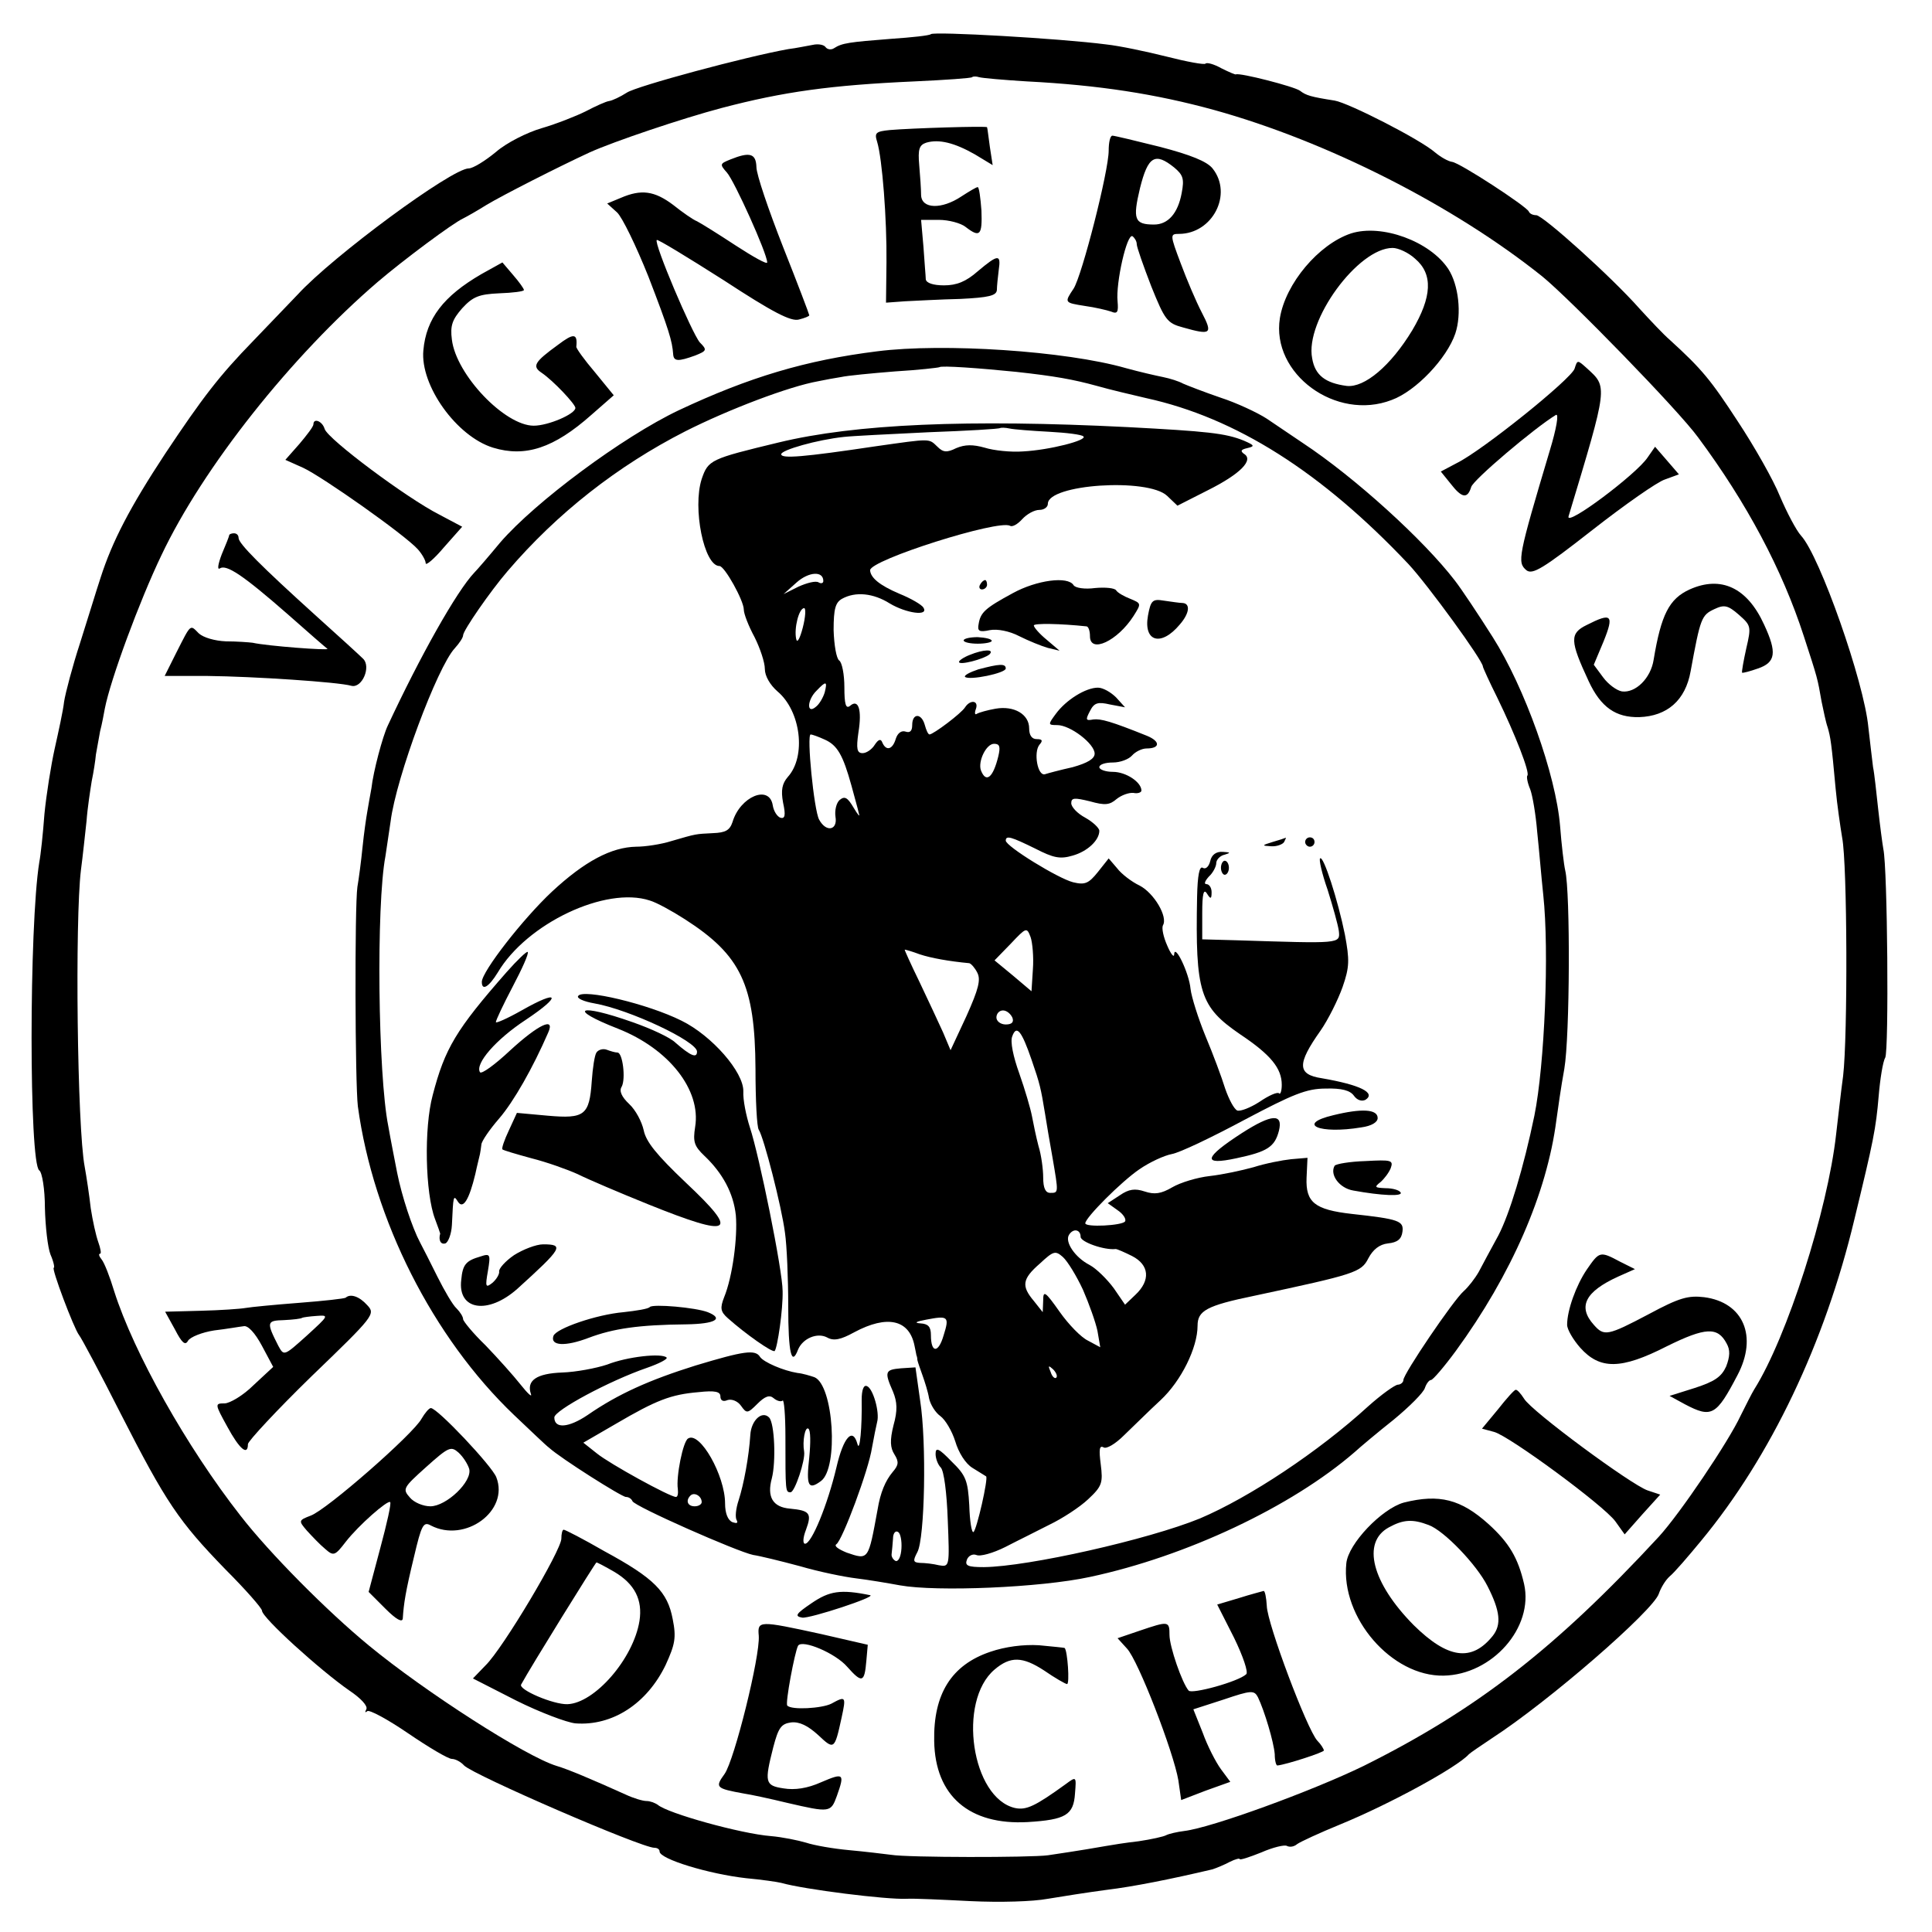
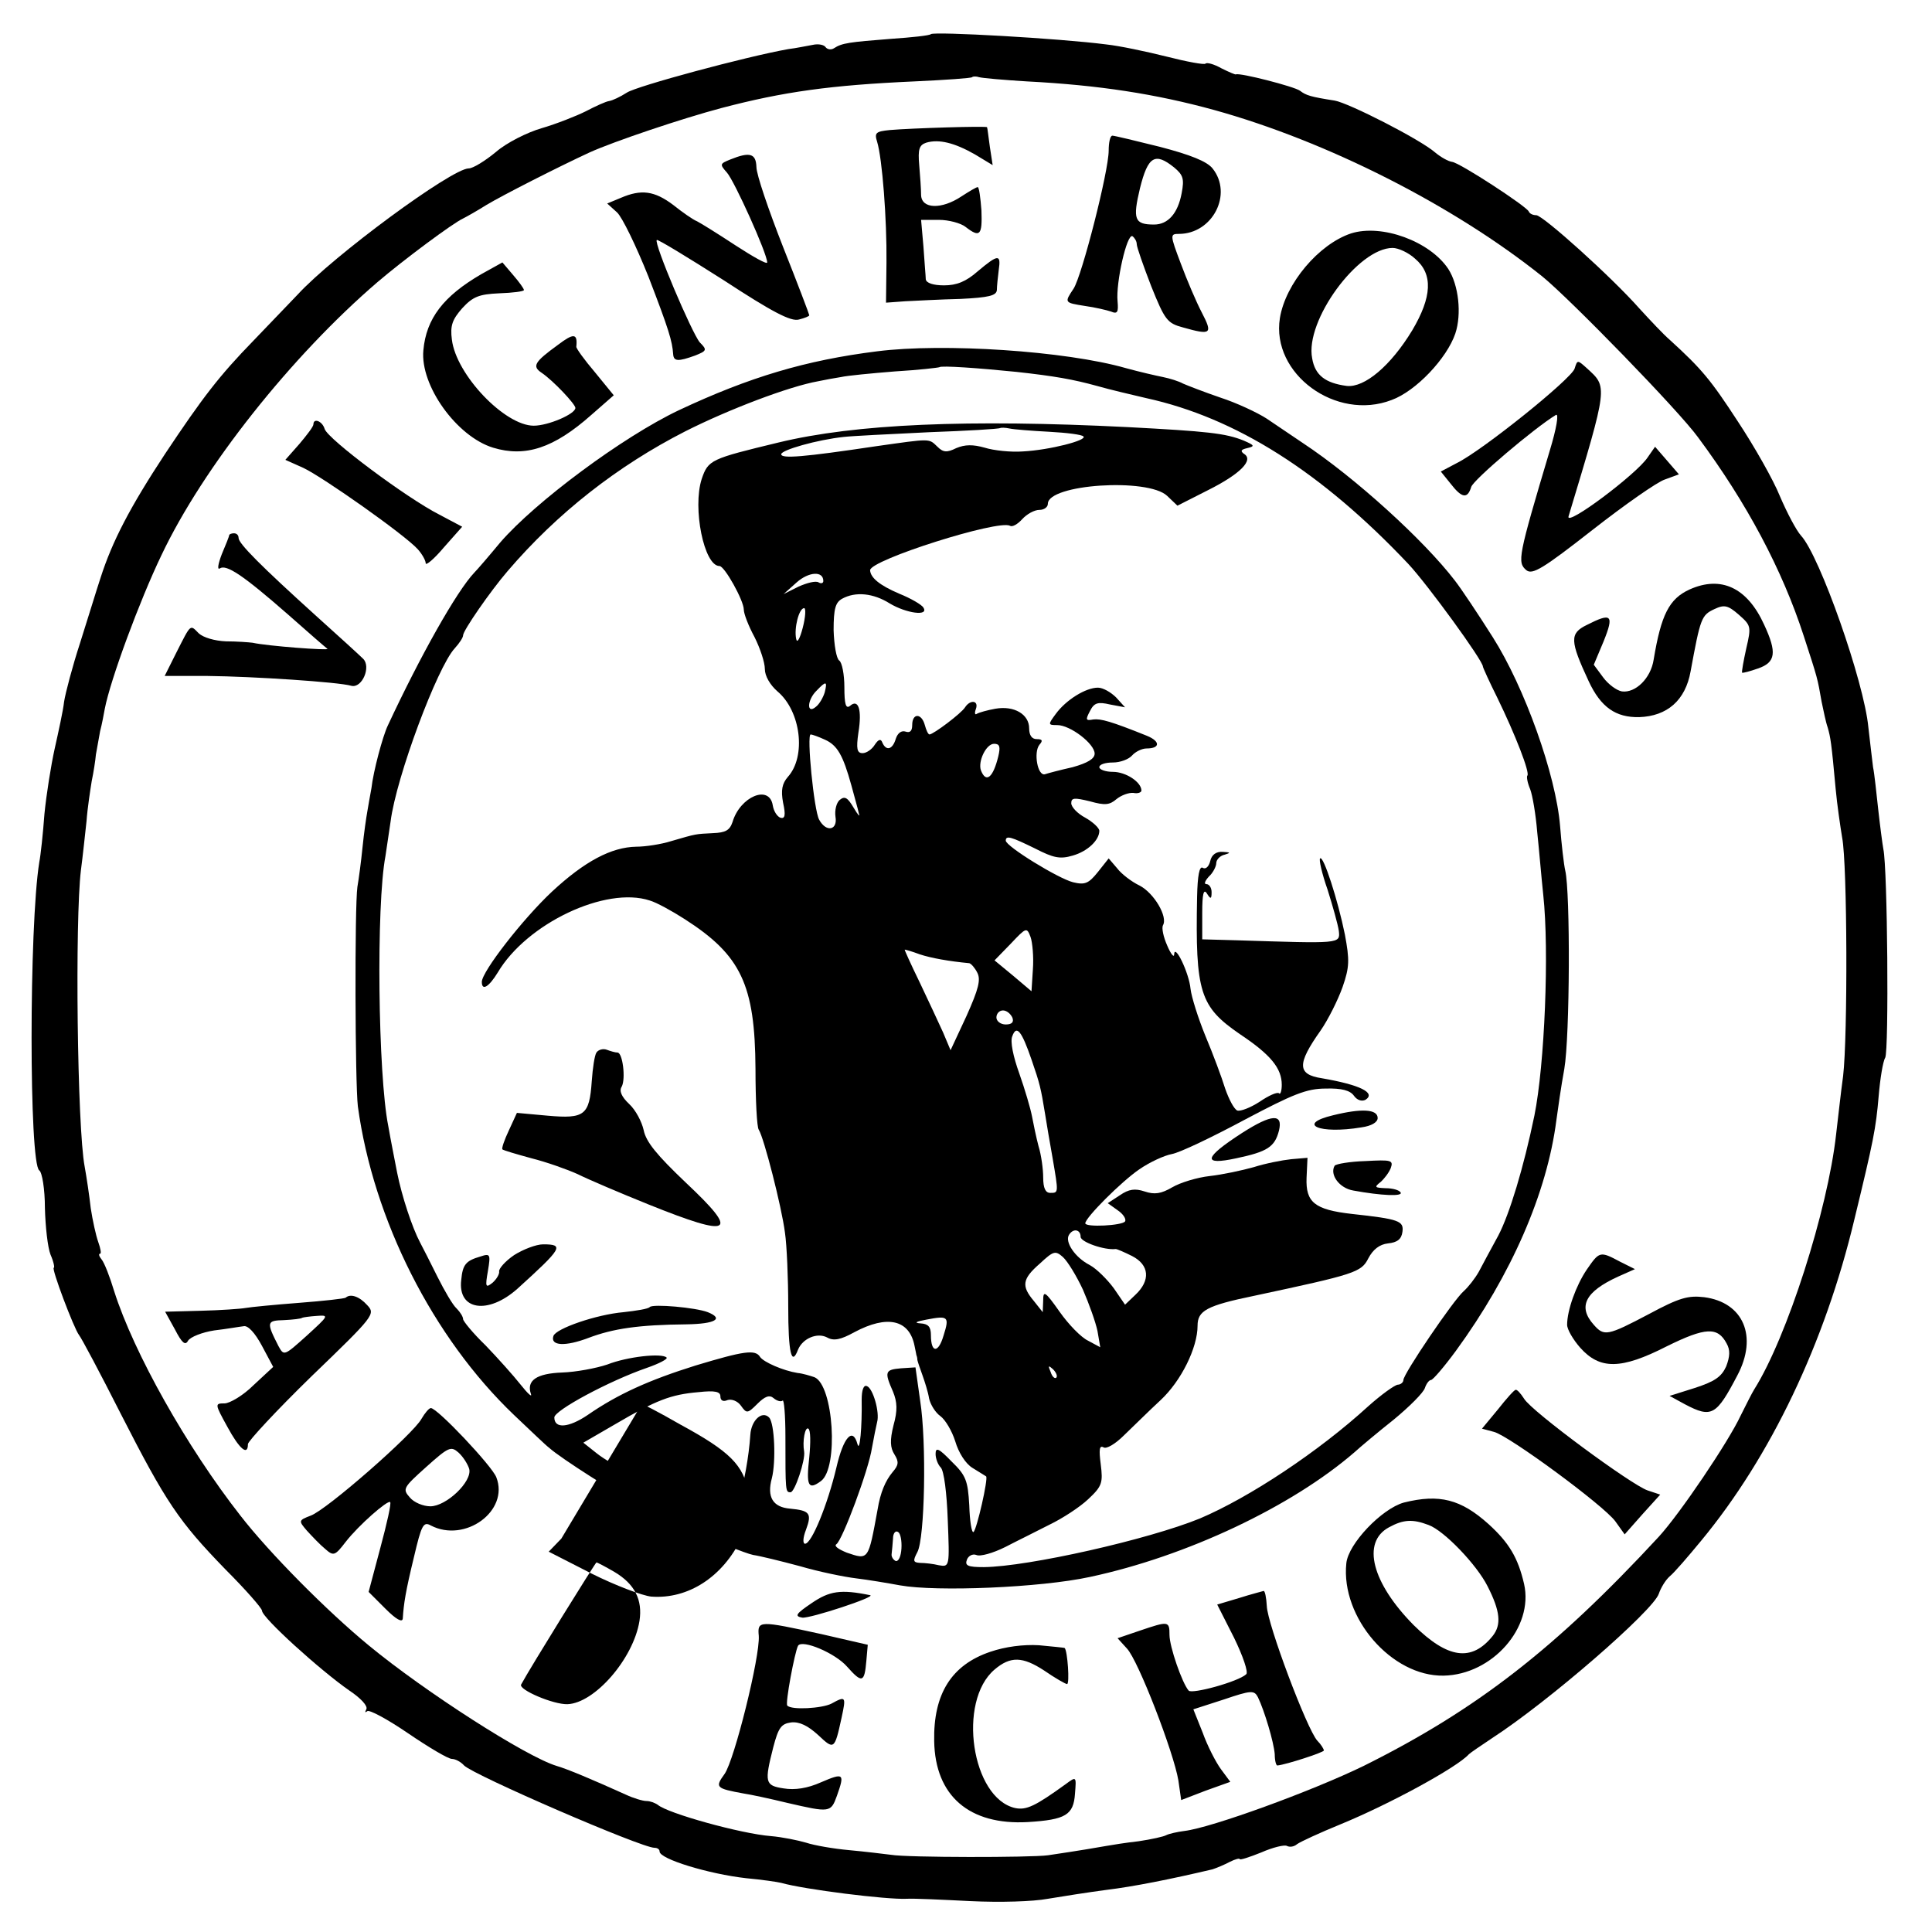
<svg xmlns="http://www.w3.org/2000/svg" version="1" width="550.667" height="550.667" viewBox="0 0 413 413">
  <path d="M199 7.3c-.3.3-4.1.7-8.5 1-9 .7-10.5.9-12.2 2-.6.4-1.4.3-1.8-.2-.3-.5-1.5-.8-2.8-.5-1.2.2-3.5.7-5.2.9-9 1.6-32.4 7.9-34.5 9.3-1.4.9-3.1 1.7-3.8 1.8-.7.1-2.9 1.1-5 2.2-2 1-6.3 2.7-9.4 3.6-3.1.9-7.5 3.1-9.8 5.1-2.3 1.9-4.9 3.5-5.8 3.5-3.6 0-29 18.7-36.6 27-2.3 2.4-6.5 6.8-9.4 9.8C46.8 80.4 43.3 85 35.3 97c-7.5 11.4-11.3 18.7-13.8 26.5-.9 2.7-2.8 9-4.4 14-1.6 4.9-3.1 10.6-3.4 12.5-.2 1.9-1.2 6.4-2 10-.8 3.6-1.8 9.9-2.2 14-.3 4.1-.8 8.8-1.1 10.3-2.2 13.6-2.2 64.5 0 65.9.6.4 1.2 4 1.2 8 .1 4 .6 8.5 1.2 10 .7 1.6.9 2.8.7 2.8-.6 0 4.3 13 5.4 14.4.5.6 4.5 8.1 8.9 16.8 9.7 19 12.4 23 22.4 33.3 4.3 4.3 7.8 8.3 7.8 8.8 0 1.5 12.5 12.8 18.7 17.1 2.4 1.6 4 3.3 3.6 4-.3.6-.3.8.2.4.4-.4 4.3 1.7 8.7 4.7 4.4 3 8.6 5.5 9.4 5.5.7 0 1.9.6 2.6 1.4 2.1 2.1 37.9 17.6 40.7 17.6.6 0 1.1.3 1.1.8 0 1.6 10.5 4.8 18.5 5.7 3.3.3 6.7.8 7.5 1 4.9 1.4 22.5 3.6 26.8 3.4 1.5-.1 7.7.2 13.7.5 6.3.3 13.3.1 16.5-.5 3-.5 8.7-1.4 12.5-1.9 5.8-.7 13.8-2.3 22.7-4.4.9-.3 2.6-1 3.7-1.6 1.2-.6 2.1-.8 2.1-.6 0 .3 2.1-.4 4.6-1.4 2.5-1.1 5-1.7 5.5-1.4.6.3 1.5.2 2.2-.4.7-.5 4.8-2.4 9.2-4.2 10.5-4.3 25-12.2 27.5-15 .3-.3 2.5-1.8 4.9-3.4 12.2-7.9 34.5-27.3 35.7-30.9.4-1.2 1.4-2.9 2.3-3.7 1-.8 4-4.3 6.8-7.7 14.8-17.9 26.4-42.2 32.7-68.6 4.1-16.9 4.6-19.4 5.2-26.4.3-3.6.9-7.4 1.4-8.2.8-1.6.5-40.5-.4-44.6-.2-1.1-.7-4.9-1.1-8.5-.4-3.6-.8-7.6-1.1-9-.2-1.4-.6-5.2-1-8.5-.9-9.7-10.4-36.7-14.4-41-1-1.1-3-4.9-4.5-8.4-1.4-3.5-5.5-10.7-9-16-5.8-8.9-7.7-11.2-14.5-17.4-1.4-1.2-4.3-4.3-6.5-6.7-6-6.8-20.7-20-22.1-20-.7 0-1.4-.3-1.6-.8-.5-1.1-14.7-10.4-16.4-10.6-.8-.1-2.4-1-3.6-2-3.2-2.8-18.5-10.6-21.5-11.1-5.1-.8-6.1-1.1-7.4-2.1-1.2-.9-12.9-3.9-13.7-3.5-.1.1-1.5-.5-3.1-1.3-1.6-.9-3.1-1.3-3.4-1-.2.3-4-.4-8.3-1.5-4.4-1.1-10.1-2.3-12.9-2.6-10-1.3-36.8-2.8-37.5-2.2zm20.5 10.1c15.5.8 27.6 2.7 40 6.1 24.2 6.7 51.2 20.4 70.2 35.6 5.9 4.8 29.1 28.6 33.3 34.4 10.4 14 18 28.3 22.6 42.5 3 9.2 2.9 8.9 3.8 14 .4 1.9.9 4.4 1.3 5.5.6 2.1.8 3.2 1.7 13.1.3 3.3 1 8.1 1.4 10.5 1.1 5.7 1.2 42.4.2 50.9-.5 3.6-1.1 9.2-1.5 12.5-1.8 16.2-10.5 43.4-17.5 54.5-.5.8-1.8 3.4-2.9 5.6-2.6 5.6-13 21-17.5 25.9-22.1 23.9-39 37-63.1 49-11.1 5.4-32.5 13.2-38.3 13.9-1.6.2-3.3.6-3.9.9-.5.3-3.2.9-5.9 1.3-2.7.3-5.8.8-6.9 1-1.7.3-5.7 1-12.5 2-3.7.5-30 .5-33.5-.1-1.6-.2-5.7-.7-9-1-3.3-.3-7.4-1-9.2-1.6-1.7-.5-5.1-1.2-7.5-1.4-6.4-.5-22.2-4.9-24.2-6.7-.6-.4-1.6-.8-2.4-.8-.8 0-2.8-.6-4.5-1.4-7.1-3.2-12.3-5.4-14.7-6.1-6.6-2-28.2-15.9-40.1-25.7-9-7.4-21.3-19.8-27.5-27.8-11.5-14.7-22.8-34.8-27-48-.9-3-2.1-6.1-2.7-6.8-.5-.6-.7-1.2-.3-1.2.3 0 .1-1.1-.4-2.5s-1.2-4.6-1.6-7.2c-.3-2.7-.9-6.7-1.3-8.9-1.6-8.4-2.1-52.7-.8-63.4.4-3 .9-7.8 1.2-10.5.2-2.8.8-6.6 1.1-8.5.4-1.9.8-4.5.9-5.7.2-1.2.6-3.4.9-5 .4-1.5.8-3.7 1-4.8 1.2-6.2 7.4-23 12.1-32.8 8.9-18.8 27.8-42.6 46.2-58.4 5.5-4.7 16.1-12.6 18.3-13.6.8-.4 3.1-1.7 5-2.9 3.5-2.1 15.3-8.1 22-11.2 5.3-2.4 19.9-7.3 28.2-9.5 13.3-3.5 23.4-4.9 41.3-5.7 6.6-.3 12.2-.7 12.3-.9.2-.2.9-.2 1.5 0 .7.2 5.3.6 10.2.9z" />
  <path d="M190.2 27.8c-3 .3-3.3.6-2.7 2.5 1.1 3.6 2.1 16.6 2 25.8l-.1 8.6 4.1-.3c2.2-.1 7.5-.4 11.8-.5 6.1-.3 7.7-.7 7.8-1.9 0-.8.2-2.7.4-4.3.5-3.4-.1-3.4-4.5.3-2.5 2.2-4.5 3-7.2 3-2.3 0-3.8-.5-3.9-1.3 0-.6-.3-3.8-.5-7l-.5-5.7h3.8c2.1 0 4.7.7 5.7 1.5 3.1 2.4 3.6 1.8 3.4-3.5-.2-2.7-.5-5-.8-5-.3 0-1.8.9-3.5 2-4.2 2.8-8.5 2.7-8.6-.3 0-1.2-.2-4.1-.4-6.4-.3-3.4 0-4.3 1.5-4.8 2.7-.8 6 0 10.4 2.5l3.8 2.3-.6-3.9c-.3-2.1-.5-4-.6-4.2 0-.3-16.2.2-20.8.6zM237 32.2c0 4.4-5.7 26.7-7.5 29.5-2 3-2 3 2.4 3.7 2.2.3 4.7.9 5.6 1.2 1.4.6 1.6.1 1.4-2.2-.4-3.9 2-14.6 3.2-13.9.5.4.9 1.1.9 1.7 0 .6 1.4 4.6 3.1 9 2.9 7.2 3.4 7.9 6.8 8.8 6 1.7 6.4 1.4 4-3.2-1.2-2.3-3.2-7-4.5-10.5-2.3-6.1-2.3-6.3-.4-6.3 7.2 0 11.6-8.5 7.2-14-1.2-1.5-4.7-2.9-11.2-4.6-5.2-1.3-9.8-2.4-10.2-2.4-.5 0-.8 1.5-.8 3.2zm14 3.6c1.9 1.6 2.2 2.4 1.6 5.5-.8 4.3-2.9 6.7-5.9 6.7-4.2 0-4.6-1.1-3-7.8 1.7-6.8 3.2-7.7 7.3-4.4zM156.1 34.1c-2.2.9-2.3 1-.7 2.8 1.6 1.8 8.6 17.3 8.6 19.2 0 .5-3-1.2-6.7-3.6-3.8-2.5-7.5-4.8-8.3-5.2-.8-.3-3.1-1.9-5.1-3.5-4-3-6.8-3.4-11.2-1.5l-2.9 1.2 2.1 1.9c1.1 1 4.1 7.2 6.7 13.7 4.4 11.4 5.1 13.8 5.3 16.6.1 1.6 1.1 1.6 4.7.3 2.5-1 2.6-1.2 1-2.8-1.7-2-9.9-21.3-9.2-21.9.2-.2 6.6 3.7 14.3 8.6 10.4 6.8 14.4 8.9 16.1 8.4 1.2-.3 2.2-.7 2.2-.9 0-.2-2.5-6.8-5.6-14.6-3.1-7.9-5.7-15.5-5.7-17.1-.1-2.9-1.4-3.3-5.6-1.6zM288.8 49.9c-6.9 2.3-14 10.7-15.2 18.1-1.9 11.9 12 22.1 23.9 17.5 5.2-1.9 11.8-8.9 13.6-14.2 1.4-4.2.7-10.4-1.5-13.8-3.9-5.9-14.2-9.7-20.8-7.6zm13.7 5.4c3.9 3.3 3.6 8.2-.6 15.3-4.6 7.6-10.2 12.3-14 11.9-4.6-.6-6.8-2.3-7.4-5.9-1.6-8 9.8-23.6 17.2-23.6 1.2 0 3.4 1 4.8 2.3zM102.9 58.6c-8.1 4.7-11.8 9.5-12.4 16.3-.7 7.5 7.1 18.4 14.9 20.8 6.9 2.1 13 .1 21-7l4.8-4.2-4-4.9c-2.3-2.7-4.1-5.2-4-5.5.3-2.9-.6-2.9-3.9-.4-5.1 3.7-5.6 4.6-3.5 6 2.5 1.7 7.2 6.7 7.2 7.5 0 1.3-5.8 3.8-8.9 3.8-6.2 0-16.6-10.9-17.5-18.4-.4-3 .1-4.3 2.2-6.7 2.3-2.5 3.6-3 7.9-3.2 2.9-.1 5.3-.4 5.3-.7 0-.3-1-1.7-2.3-3.2l-2.3-2.7-4.5 2.5zM187.5 75.1c-15.2 1.9-27.3 5.5-42.4 12.6-12 5.7-30.7 19.6-38.2 28.3-2.4 2.9-4.9 5.8-5.5 6.4-3.8 4-11.6 17.9-18.5 32.7-1.1 2.3-3.1 9.8-3.5 13.4-.3 1.6-.7 3.9-.9 5.1-.2 1.1-.7 4.5-1 7.5-.3 3-.8 6.8-1.1 8.5-.6 4.2-.5 41.9.1 46.9 3.3 24.2 16 49.4 33.4 66 3.5 3.3 6.8 6.5 7.5 7 2.4 2.2 15.5 10.5 16.4 10.5.6 0 1.2.4 1.4.9.4 1.1 22.4 10.8 25.8 11.5 1.4.2 5.9 1.3 10 2.4 4.1 1.2 9.5 2.3 12 2.6 2.5.3 6.7 1 9.4 1.5 7.8 1.4 30 .5 40.6-1.8 20.6-4.4 43.1-15 56.6-26.7 1.2-1.1 4.9-4.2 8.3-6.9 3.4-2.8 6.4-5.8 6.7-6.8.3-.9.9-1.7 1.3-1.7s2.8-2.8 5.3-6.2c11.9-16.3 19.5-33.8 21.5-49.3.3-2.2 1-7.2 1.7-11 1.2-7 1.3-37.8.2-42.4-.3-1.3-.8-5.6-1.1-9.5-.9-11-7.6-29.7-14.4-40.4-3.1-4.9-6.7-10.3-8.1-12.1-6.6-8.6-21.3-22-32.5-29.4-2.2-1.5-5.6-3.8-7.7-5.2-2-1.3-6.5-3.4-9.9-4.5-3.5-1.2-7.1-2.6-8-3-.9-.5-2.8-1.1-4.3-1.4-1.5-.3-5-1.1-7.9-1.9-12.9-3.7-39.1-5.4-53.2-3.6zm29.8 4.4c8.2.9 12.1 1.6 17.2 3 2.8.8 7.5 1.9 10.5 2.6 19.2 4.2 37.5 15.8 56.1 35.5 4.1 4.4 15.9 20.6 15.9 21.9 0 .2 1.4 3.3 3.1 6.7 3.8 7.8 7 16 6.4 16.6-.2.2 0 1.5.6 2.9.5 1.3 1.2 5.4 1.5 9.1.4 3.7.9 9.8 1.3 13.5 1.3 12.1.3 36.3-1.9 47.2-2.3 11.1-5.3 21-7.7 25.6-1.6 2.9-3.4 6.3-4.2 7.8-.8 1.4-2.2 3.2-3.2 4.1-2.2 1.9-12.9 17.7-12.9 19 0 .5-.6 1-1.2 1-.7.1-3.5 2.1-6.3 4.6-10.6 9.7-25.4 19.5-36 24-11 4.5-36.7 10.3-46.2 10.4-3.4 0-4.1-.3-3.6-1.6.3-.8 1.2-1.3 2-1 .8.4 3.6-.4 6.2-1.7 2.5-1.3 6.8-3.4 9.5-4.8 2.7-1.3 6.4-3.7 8.2-5.4 3-2.8 3.2-3.5 2.7-7.5-.4-3.1-.3-4.1.6-3.6.6.4 2.5-.7 4.4-2.6 1.9-1.8 5.3-5.2 7.8-7.5 4.4-4.1 7.9-11.2 7.9-15.9 0-3.2 1.9-4.3 12.1-6.4 21.5-4.6 22.9-5 24.4-8 1-1.9 2.4-3 4.2-3.2 2-.2 2.9-.9 3.1-2.5.3-2.3-.7-2.7-10.8-3.8-8-.9-9.9-2.5-9.7-7.7l.2-4.3-3.5.3c-1.9.2-5.5.9-8 1.7-2.5.7-6.7 1.6-9.4 1.9-2.7.3-6.3 1.4-8 2.4-2.4 1.4-3.8 1.6-5.9.9-2.1-.7-3.4-.5-5.3.8l-2.6 1.7 2.1 1.5c1.2.8 1.9 1.9 1.6 2.4-.6.9-8.5 1.3-8.5.4 0-1.2 7.7-8.9 11.5-11.5 2.3-1.6 5.4-3 7-3.3 1.7-.3 8.6-3.6 15.5-7.3 10.4-5.5 13.3-6.7 17.4-6.7 3.4-.1 5.2.4 6 1.5.7 1 1.7 1.3 2.5.9 2.3-1.5-1.2-3.2-9.3-4.6-5.3-.8-5.4-3-.3-10.2 1.6-2.3 3.7-6.5 4.7-9.3 1.5-4.3 1.5-5.8.5-11.2-1.5-7.4-4.6-17-5.3-16.3-.3.2.4 3.3 1.6 6.7 1.1 3.5 2.2 7.4 2.4 8.8.3 2.8.4 2.7-21.9 2l-7.3-.2v-5.7c0-4 .3-5.2 1-4.1.8 1.3 1 1.2 1-.3 0-.9-.5-1.7-1.1-1.7-.6 0-.3-.7.5-1.6.9-.8 1.6-2.2 1.6-2.9 0-.7.8-1.6 1.8-1.8 1.3-.4 1.3-.5-.4-.6-1.4-.1-2.4.6-2.7 2-.3 1.2-1 1.8-1.6 1.4-.7-.4-1.1 1.6-1.2 6.2-.4 20.5.6 23.5 9.2 29.4 6.6 4.4 8.9 7.3 8.9 10.8 0 1.3-.3 2.2-.6 1.8-.4-.3-2.2.5-4.1 1.8-2 1.3-4.1 2.1-4.8 1.9-.7-.3-1.8-2.4-2.6-4.7-.7-2.3-2.6-7.4-4.2-11.2-1.6-3.9-3-8.4-3.2-10.1-.3-3.4-3.4-9.8-3.5-7.4 0 .8-.7 0-1.5-1.9-.8-1.8-1.2-3.7-.9-4.3 1.1-1.8-1.9-6.9-5-8.5-1.7-.8-3.9-2.5-4.8-3.7l-1.8-2.1-2.3 2.9c-2 2.5-2.8 2.8-5.3 2.2-3.2-.8-14.4-7.7-14.4-8.9 0-1.2 1.2-.8 6.3 1.7 3.9 2 5.3 2.3 8 1.5 3.2-.9 5.7-3.3 5.7-5.3 0-.6-1.4-1.9-3-2.8-1.7-.9-3-2.3-3-3.1 0-1.2.7-1.2 4-.4 3.2.9 4.2.8 5.7-.5 1-.8 2.6-1.4 3.6-1.3.9.2 1.7-.1 1.7-.5 0-1.8-3.3-4-6.1-4-1.6 0-2.9-.5-2.9-1 0-.6 1.3-1 2.9-1 1.6 0 3.4-.7 4.1-1.5.7-.8 2.1-1.5 3.1-1.5 2.9 0 3-1.5.1-2.7-7.7-3.1-9.9-3.7-11.5-3.5-1.6.3-1.7.1-.7-1.8.9-1.8 1.7-2 4.3-1.4l3.2.6-1.9-2.1c-1.1-1.1-2.8-2.1-3.9-2.1-2.6 0-6.8 2.6-9 5.6-1.7 2.3-1.7 2.4.3 2.4 2.8 0 8 4 8 6.1 0 1.1-1.5 2-4.7 2.9-2.7.6-5.3 1.3-5.9 1.5-1.6.5-2.5-4.7-1.2-6.3.8-.9.6-1.2-.6-1.2-1 0-1.6-.8-1.6-2.3 0-3-3.2-4.9-7.2-4.2-1.7.3-3.5.8-4 1.1-.4.3-.5-.2-.2-1 .7-1.9-1.2-2.1-2.3-.4-.8 1.3-6.8 5.8-7.6 5.8-.3 0-.7-.9-1-2-.7-2.6-2.7-2.6-2.7 0 0 1.3-.5 1.7-1.4 1.4-.9-.3-1.7.3-2.1 1.5-.7 2.4-2.1 2.7-2.9.8-.3-.8-.8-.7-1.6.5-.6 1-1.8 1.8-2.6 1.8-1.2 0-1.4-.9-.9-4.4.8-4.9 0-7.3-1.8-5.7-.9.7-1.2-.4-1.2-4 0-2.7-.5-5.3-1.1-5.7-.6-.4-1.1-3.3-1.2-6.5 0-4.6.4-5.9 1.8-6.7 2.9-1.6 6.7-1.2 10.2 1 3.5 2.1 8.4 2.8 7.2.9-.3-.6-2.7-2-5.2-3-4.2-1.8-6.1-3.4-6.2-5 0-2.2 27.5-10.9 29.9-9.5.5.3 1.6-.3 2.6-1.4 1-1.1 2.6-2 3.7-2 1 0 1.8-.6 1.8-1.3 0-4.2 21.4-5.6 25.5-1.7l2.2 2.1 6.5-3.3c7-3.5 9.9-6.5 7.7-7.8-.8-.6-.6-.9.7-1.2 1.7-.4 1.6-.6-.7-1.6-3.9-1.6-7.9-2-24.9-2.9-34-1.7-58.1-.7-74.6 3.3-14.5 3.5-15 3.7-16.4 7.8-2 6.2.5 18.6 3.8 18.6 1.1 0 5.2 7.4 5.2 9.3 0 .9 1 3.5 2.3 5.9 1.2 2.4 2.2 5.4 2.2 6.8 0 1.5 1.1 3.4 2.7 4.8 5 4.2 6.2 13.9 2.2 18.3-1.2 1.4-1.5 2.8-1 5.5.6 2.7.4 3.5-.6 3.2-.7-.3-1.4-1.4-1.6-2.6-.7-4.6-7-1.9-8.6 3.5-.6 1.8-1.5 2.3-4.2 2.4-3.8.2-3.4.1-8.9 1.7-2.2.7-5.6 1.2-7.5 1.2-5.3.1-11 3.1-18 9.6-6.2 5.8-15 17.1-15 19.3 0 2 1.5 1.1 3.4-2 6.2-10.5 23.1-18.5 32.5-15.4 1.4.4 4.7 2.2 7.5 4 12 7.7 15 14 15.1 32 0 6.6.3 12.5.7 13 1.1 1.7 4.9 16.5 5.6 22 .4 2.7.7 9.8.7 15.8 0 9.9.7 12.9 2.1 9.2 1-2.4 4.1-3.7 6.2-2.6 1.4.8 2.9.5 5.8-1.1 7.1-3.8 11.8-2.7 12.9 2.9.2 1 .4 1.9.4 2 .1.2.2.6.2 1 .1.5.6 1.9 1.1 3.3.5 1.4 1.2 3.6 1.4 4.9.3 1.4 1.4 3.1 2.4 3.8 1.1.8 2.5 3.2 3.2 5.4.7 2.4 2.2 4.8 3.7 5.7 1.4.9 2.8 1.7 2.9 1.8.5.4-2 11.4-2.7 11.9-.4.2-.8-2.4-.9-5.7-.3-5.3-.7-6.4-3.8-9.4-2.7-2.8-3.4-3.1-3.4-1.6 0 1 .5 2.3 1.1 2.9.7.7 1.3 5.5 1.5 11.2.4 10 .4 10.1-1.9 9.7-1.2-.3-3-.5-4-.5-1.5-.1-1.6-.4-.6-2.3 1.6-2.9 2-23.5.6-32.4l-1-7.1-3.1.2c-3.4.3-3.6.7-1.7 5 .9 2.2 1 4 .1 7.2-.8 3.2-.7 4.8.2 6.2 1 1.6.9 2.3-.4 3.8-1.5 1.8-2.6 4.3-3.2 8-2 10.9-1.9 10.8-6.6 9.2-1.7-.7-2.8-1.4-2.2-1.8 1.3-.9 6.9-15.9 7.6-20.6.4-2.2.9-4.7 1.1-5.5.6-2.1-.9-7.3-2.2-7.7-.7-.3-1.1.9-1.1 2.9.1 5.8-.4 11.4-.9 9.5-1-3.7-3-1.5-4.5 5-1.9 8-5.3 16.3-6.7 16.3-.5 0-.5-1.2.2-3 1.3-3.5.8-4.1-3.4-4.5-3.7-.3-5-2.5-3.9-6.5.9-3.5.6-11.8-.6-13-1.5-1.5-3.8.6-4 3.7-.3 4.7-1.4 10.6-2.5 14-.6 1.8-.8 3.7-.4 4.3.3.6 0 .7-.9.4-1-.4-1.6-1.9-1.6-4 0-6-5.4-15.5-7.9-13.9-1.1.6-2.6 8.2-2.2 10.8.1.9 0 1.7-.4 1.7-1.3 0-14.2-7.1-16.9-9.3l-2.9-2.3 6.9-4c8.7-5.1 11.8-6.3 17.7-6.8 3.6-.4 4.7-.1 4.7.9 0 .9.6 1.2 1.5.8.9-.3 2.2.2 2.9 1.2 1.2 1.7 1.4 1.7 3.5-.4 1.6-1.6 2.6-2 3.5-1.2.7.6 1.6.8 1.9.5.3-.3.6 3.1.6 7.7 0 11.8 0 11.9 1.1 11.9.9 0 3.2-6.9 2.9-8.7-.4-2.2.2-5.4.9-4.9.5.3.5 3 .2 6.1-.7 6.2-.2 7.1 2.5 5.1 3.8-2.8 2.7-20.5-1.4-22.2-.9-.3-2.5-.8-3.6-.9-3.1-.5-7.2-2.3-8-3.4-1-1.7-3.5-1.3-13.8 1.8-9.9 3.1-16.6 6.1-23.1 10.6-4 2.7-7.1 3-7.1.5 0-1.5 11.7-7.8 19.8-10.6 2.6-.9 4.5-1.9 4.2-2.2-1-1-8.4-.2-12.7 1.5-2.4.8-6.7 1.6-9.6 1.7-5.5.2-7.7 1.7-6.7 4.6.3.8-.7-.1-2.2-2-1.5-1.9-4.9-5.7-7.5-8.4-2.7-2.6-4.8-5.2-4.8-5.6 0-.5-.6-1.5-1.4-2.3-.8-.7-2.6-3.8-4.1-6.8-1.5-3-3.1-6.2-3.7-7.3-1.7-3.2-3.9-9.9-4.9-14.9-.5-2.6-1.4-7.1-1.9-10-2.2-11-2.6-47.2-.6-57.7.2-1.4.7-4.7 1.1-7.4 1.2-9.5 10-33 13.7-37 1-1.1 1.8-2.3 1.8-2.8 0-1 5.8-9.4 9.5-13.7 10.6-12.4 23.5-22.5 38-29.9 9.3-4.7 22.2-9.6 28.4-10.7 1.4-.3 3.6-.7 4.9-.9 1.3-.3 6.5-.8 11.5-1.2 5.1-.3 9.3-.8 9.5-.9.4-.4 8.6.2 16.5 1zm7 12.8c3.7.2 7 .6 7.3 1 .9.8-7.2 2.9-12.9 3.2-2.6.2-6.3-.2-8.2-.8-2.5-.7-4.2-.7-6.1.1-2 1-2.8.9-4-.3-1.9-1.8-1.2-1.8-13.2-.1-15.4 2.3-20.2 2.7-20.2 1.7 0-.9 7.7-3.1 13.4-3.7 1.7-.2 9.8-.6 18.1-1 8.2-.3 15.1-.7 15.3-.9.2-.1 1.1-.1 2 .1.9.2 4.7.5 8.5.7zM176 124.2c0 .5-.5.6-1 .3-.6-.4-2.5.1-4.3.9l-3.2 1.6 2.8-2.5c2.6-2.3 5.7-2.5 5.7-.3zm-4.4 10c-.6 2.3-1.2 3.4-1.4 2.4-.5-2.3.6-6.6 1.7-6.6.4 0 .3 1.9-.3 4.2zm4.7 13.8c-.3 1-1.1 2.5-1.9 3.1-2 1.7-1.9-1.5.2-3.5 2-2.1 2.3-2 1.7.4zm0 10.1c2.7 1.2 3.9 3.3 5.7 9.8.6 2.3 1.4 5 1.6 6 .3.9-.2.3-1.1-1.2-1.3-2.2-1.9-2.6-3-1.7-.7.6-1.1 2.2-.9 3.6.5 2.9-2 3.4-3.5.6-1.1-2-2.7-18.2-1.8-18.2.3 0 1.7.5 3 1.1zm37.1 3.6c-1.1 4.5-2.6 5.8-3.7 3-.7-1.9 1.1-5.7 2.8-5.7 1.2 0 1.4.6.9 2.7zm7.4 45.5l-.3 4.7-3.9-3.3-4-3.3 3.5-3.6c3.3-3.5 3.4-3.5 4.2-1.4.4 1.1.7 4.3.5 6.9zm-24.2-3.2c2.4.8 6.3 1.5 10.6 1.9.4.1 1.2 1 1.7 2 .8 1.5.3 3.5-2.3 9.3l-3.4 7.3-1.6-3.8c-.9-2-3.2-6.9-5-10.7-1.9-3.9-3.3-7-3.2-7 .2 0 1.6.4 3.2 1zm19.8 13.5c.4 1-.1 1.5-1.4 1.5-1.1 0-2-.7-2-1.5s.6-1.5 1.4-1.5c.8 0 1.6.7 2 1.5zm4.1 9c1.8 5.2 2 6.1 2.9 11.6.3 1.9 1 6.1 1.6 9.4 1.3 7.6 1.3 7.5-.5 7.5-1 0-1.5-1-1.5-3.3 0-1.7-.4-4.8-1-6.7-.5-1.9-1.1-4.8-1.4-6.4-.3-1.6-1.5-5.7-2.7-9.1-1.3-3.6-2-6.9-1.5-8 .9-2.5 2-1.1 4.1 5zm10.5 37.9c0 1.1 5.1 2.9 7.5 2.6.3 0 1.9.7 3.5 1.5 3.7 1.9 4 5.2.7 8.3l-2.2 2.1-2.4-3.5c-1.4-1.9-3.7-4.2-5.2-5-3.1-1.6-5.3-4.9-4.4-6.4.9-1.5 2.5-1.2 2.5.4zm.5 11.3c1.3 3 2.7 6.9 3.1 8.8l.6 3.5-2.6-1.4c-1.5-.7-4.2-3.5-6.1-6.2-3.1-4.4-3.5-4.6-3.5-2.4l-.1 2.5-1.9-2.4c-2.7-3.2-2.5-4.7 1.3-8 2.9-2.7 3.3-2.8 4.9-1.4 1 .9 2.9 4 4.3 7zm-29.8 9.8c-1.1 3.8-2.7 3.8-2.7-.1 0-1.8-.6-2.4-2.2-2.5-1.5-.1-1-.4 1.2-.8 4.7-.9 5-.7 3.7 3.4zm24.1 9c-.3.3-.9-.2-1.2-1.2-.6-1.4-.5-1.5.5-.6.7.7 1 1.5.7 1.8zM150 321.1c0 .5-.7.9-1.5.9-1.5 0-2-1.2-.9-2.3.8-.8 2.4.1 2.4 1.4zm42.7 9.9c-.1 1.7-.6 2.8-1.2 2.7-.5-.2-1-.9-.9-1.5.1-.7.2-2.1.3-3.3 0-1.1.5-1.8 1.1-1.4.5.3.8 1.9.7 3.5z" />
-   <path d="M209.5 125c-.3.5-.1 1 .4 1 .6 0 1.1-.5 1.1-1 0-.6-.2-1-.4-1-.3 0-.8.4-1.1 1zM216.5 126.8c-5.9 3.2-6.9 4.1-7.3 6.6-.3 1.5.1 1.8 2.4 1.3 1.6-.3 4.2.2 6.3 1.3 2 1 4.7 2.1 6.1 2.5l2.5.6-2.7-2.3c-1.6-1.3-2.8-2.7-2.8-3.1 0-.5 5.7-.4 11.3.2.4.1.7 1 .7 2.1 0 3.8 5.9 1 9.3-4.3 1.7-2.7 1.7-2.7-.7-3.7-1.3-.5-2.7-1.3-3-1.8-.3-.5-2.3-.7-4.5-.5-2.2.3-4.2 0-4.6-.6-1.2-2-7.9-1.1-13 1.7zM245.4 131.6c-1 5.6 2.8 6.7 6.8 1.9 2.1-2.4 2.3-4.5.6-4.6-.7 0-2.5-.3-4-.5-2.4-.4-2.8-.1-3.4 3.2zM206 136.9c0 .4 1.4.7 3 .7 1.7 0 3-.3 3-.6 0-.4-1.3-.7-3-.8-1.6 0-3 .3-3 .7zM207.3 140c-1.3.5-2.3 1.2-2.3 1.5 0 .8 5.3-.6 6.5-1.6 1.2-1.2-1.3-1.1-4.2.1zM209.1 143.1c-1.8.6-3.1 1.3-2.8 1.6.9.8 8.7-.8 8.7-1.8 0-1.1-1.4-1-5.9.2zM272 180c-2.3.7-2.3.8-.3.9 1.2.1 2.5-.4 2.8-.9.3-.6.5-1 .3-.9-.2.1-1.4.5-2.8.9zM279 180c0 .5.5 1 1 1 .6 0 1-.5 1-1 0-.6-.4-1-1-1-.5 0-1 .4-1 1zM261 185.5c0 .8.4 1.5.8 1.5.5 0 .9-.7.9-1.5s-.4-1.5-.9-1.5c-.4 0-.8.7-.8 1.5zM108.3 207.8c-10.8 12.3-13.2 16.3-15.8 26.3-1.9 7-1.6 21 .5 26.5.6 1.6 1.1 3 1.1 3.1-.4 1.4.1 2.4 1.1 2.1.6-.2 1.3-2 1.4-3.9.3-6.3.3-6.6 1.3-5 1.1 1.7 2.4-.5 3.7-5.9.4-1.9.9-3.8 1-4.3.1-.4.2-1.3.3-2 0-.7 1.8-3.3 3.8-5.6 3.1-3.6 7.2-10.8 10.5-18.4 1.5-3.4-2.1-1.7-8.1 3.8-3.3 3.1-6.2 5.2-6.5 4.7-1.1-1.8 3.4-7 9.8-11.2 7.8-5.2 7.2-6.6-.9-2-3 1.7-5.5 2.8-5.5 2.5 0-.4 1.6-3.8 3.6-7.6s3.5-7.1 3.2-7.4c-.2-.2-2.2 1.7-4.5 4.3zM123.6 212.9c-.4.5 1.2 1.2 3.5 1.6 7.4 1.3 21.9 8.1 21.9 10.3 0 1.5-1.4.9-4.6-1.9-1.1-1.1-5.2-3-9.2-4.4-11.6-4.1-14.1-2.9-3.1 1.4 10.9 4.3 17.8 13.1 16.5 21-.5 3.2-.2 4.1 2 6.2 3.9 3.7 6.2 8 6.7 12.7.4 4.7-.7 13.1-2.5 17.5-.9 2.3-.8 3.1.8 4.5 3.7 3.3 9.5 7.4 10 7 .6-.7 1.8-8.9 1.7-12.8 0-4.4-5-29-7-35-.8-2.5-1.5-5.9-1.4-7.7.1-4.1-6.7-11.9-13.2-15.1-7.2-3.6-21.1-6.9-22.1-5.3z" />
-   <path d="M127.5 225c-.4.6-.8 3.3-1 6.1-.5 7.3-1.5 8.1-9.4 7.4l-6.6-.6-1.7 3.7c-1 2.1-1.6 3.9-1.4 4.1.2.2 2.9 1 6.2 1.9 3.2.8 7.7 2.4 9.9 3.4 2.2 1.1 9 4 15.2 6.5 17.9 7.2 19.5 6.2 7.9-4.7-6.2-5.9-8.5-8.7-9-11.2-.4-1.8-1.7-4.3-3.1-5.6-1.6-1.5-2.2-2.8-1.6-3.7.9-1.7.2-7.3-.9-7.3-.5 0-1.5-.3-2.3-.6-.8-.3-1.8 0-2.2.6zM285 238.4c-8 1.9-3 4.1 6 2.6 2.2-.3 3.5-1.1 3.5-2 0-1.9-3.4-2.1-9.5-.6zM265.5 242.2c-8.2 5.3-8.6 7-1.2 5.4 6.6-1.4 8.2-2.4 9.1-5.9.9-3.7-1.5-3.6-7.9.5zM285.3 249.2c-1.1 1.9 1 4.8 4 5.3 6 1.1 10.7 1.3 10.1.4-.3-.5-1.7-.9-3.2-.9-2.3-.1-2.5-.2-1.1-1.3.8-.7 1.8-2 2.2-3 .6-1.7.1-1.8-5.4-1.5-3.3.1-6.3.6-6.6 1zM109.9 268.3c-1.9 1.3-3.3 2.9-3.2 3.5.1.5-.5 1.6-1.4 2.4-1.5 1.2-1.6.9-1-2.5.6-3.6.5-3.8-1.6-3.1-3.1.9-3.8 1.7-4.1 5-.8 6.5 5.7 7.5 12 1.9 9.6-8.7 10.1-9.5 5.5-9.5-1.5 0-4.3 1.1-6.2 2.3zM138.9 279.4c-.3.4-2.9.8-5.6 1.1-5.8.5-14.5 3.5-15 5.1-.7 2.1 2.5 2.3 7.5.4 5.3-2 10.7-2.8 21-2.9 6.1-.1 8-1.2 4.5-2.6-2.6-1-11.7-1.8-12.4-1.1zM336.6 78.8c-.7 2.2-19.7 17.5-25.2 20.2l-3.4 1.8 2.1 2.6c2.4 3.1 3.6 3.3 4.4.7.4-1.5 13.5-12.6 18.1-15.4.7-.4.1 3-1.3 7.6-6.8 22.8-7 23.9-5 25.6 1.3 1 3.5-.3 14.1-8.6 6.9-5.4 13.9-10.3 15.5-10.8l3-1.1-2.5-2.9-2.6-3-1.6 2.3c-2.4 3.6-17.5 14.9-16.9 12.6 8.5-28.2 8.4-27.6 3.9-31.7-2-1.8-2-1.8-2.6.1zM67 90.7c0 .5-1.4 2.3-3 4.2l-3 3.4 3.8 1.7c4.1 1.9 21.7 14.3 24.5 17.4.9 1 1.7 2.4 1.7 3 0 .6 1.8-.9 3.9-3.4l3.9-4.4-4.9-2.6c-6.9-3.5-23.8-16.1-24.5-18.3-.5-1.7-2.4-2.4-2.4-1zM49 114.4c0 .2-.7 2-1.6 4.1-.8 2.1-1 3.4-.4 3 1.4-.9 4.9 1.4 14.5 9.8 4.4 3.9 8.2 7.2 8.5 7.4.4.4-12.9-.6-16-1.3-.8-.1-3.4-.3-5.7-.3-2.4-.1-4.8-.8-5.8-1.7-1.9-1.9-1.6-2.2-4.8 4.1l-2.5 5h9.2c9.7.1 28 1.3 30.7 2.1 2.3.6 4.3-4.1 2.5-5.8-.7-.7-5.3-4.9-10.2-9.3C55.9 121.1 51 116.2 51 115c0-.6-.4-1-1-1-.5 0-1 .2-1 .4zM361.2 126c-4.4 2-6.1 5.4-7.7 15-.6 4-3.9 7.2-6.8 6.8-1.1-.2-2.9-1.5-4-3l-2-2.7 2.1-5c2.3-5.7 1.7-6.2-3.6-3.5-3.7 1.8-3.6 3.4.4 12 2.6 5.6 5.8 7.8 10.8 7.7 6-.2 9.9-3.6 11-9.8 2.1-11.4 2.3-12 5.1-13.3 2.1-1 2.9-.8 5.2 1.2 2.6 2.3 2.7 2.5 1.6 7.2-.6 2.7-1 5-.9 5.2.2.1 1.7-.3 3.4-.9 3.8-1.3 4.1-3.4 1.3-9.4-3.6-7.9-9.2-10.5-15.9-7.5zM339.2 271.4c-2.3 3.4-4.2 8.7-4.2 11.8 0 1 1.3 3.2 2.8 4.9 4.2 4.7 8.7 4.7 18.5-.3 8.3-4.1 10.9-4.2 12.8-.6.8 1.4.7 2.8-.1 4.9-1 2.2-2.4 3.2-6.7 4.6l-5.4 1.7 3.3 1.8c5.7 3 6.7 2.4 11.2-6.2 4.4-8.3 1.3-15.6-7.1-16.7-3.4-.4-5.3.1-11.8 3.6-8.9 4.7-9.6 4.8-11.8 2.3-3.5-3.9-1.8-7.1 5.2-10.3l3.6-1.6-3.2-1.6c-4.3-2.3-4.4-2.2-7.1 1.7zM73.9 277.4c-.2.2-4.7.7-9.9 1.1-5.2.4-10.4.9-11.5 1.1-1.1.2-5.4.5-9.6.6l-7.6.2 2.1 3.8c1.5 2.9 2.2 3.5 2.8 2.4.5-.8 3-1.8 5.6-2.2 2.6-.3 5.4-.8 6.3-.9.9-.2 2.4 1.4 3.9 4.2l2.4 4.5-4.2 3.9c-2.2 2.2-5.1 3.9-6.2 3.9-2.1 0-2.1.1.6 5 2.6 4.8 4.4 6.3 4.4 3.7 0-.6 6.1-7.2 13.6-14.5C80 281.3 80.3 280.9 78.5 279c-1.7-1.9-3.6-2.5-4.6-1.6zm-8.3 8.1c-4.9 4.4-4.9 4.4-6.1 2.2-2.6-5.1-2.5-5.4 1.2-5.5 2-.1 3.7-.3 3.9-.5.2-.1 1.6-.3 3.1-.4 2.7-.2 2.6-.1-2.1 4.2zM320.2 301.3l-3.4 4.1 2.6.7c3.3.9 23.4 15.7 25.9 19.1l2 2.8 3.8-4.3 3.8-4.2-2.7-.9c-3.5-1.2-24.8-16.9-26.4-19.6-.7-1.1-1.5-2-1.8-1.9-.3 0-2 1.9-3.8 4.2zM90.1 303.3c-1.7 3.2-20.3 19.5-23.7 20.7-2.6 1-2.6 1.1-.8 3.2 1.1 1.2 2.8 3 3.9 3.9 1.8 1.6 2.1 1.5 4.4-1.5 2.8-3.6 9-9 9.5-8.5.3.2-.7 4.6-2.1 9.8l-2.5 9.4 3.6 3.6c2.3 2.3 3.6 3 3.7 2.1.2-3.2.6-5.8 2.4-13.2 1.6-6.8 2-7.6 3.6-6.7 7.3 3.8 16.8-3.1 14-10.3-.9-2.4-12.6-14.8-14-14.8-.4 0-1.3 1.1-2 2.3zm10.2 10.7c.7 2.7-4.9 8-8.3 8-1.5 0-3.5-.8-4.4-1.9-1.6-1.8-1.4-2.1 3.5-6.5 4.8-4.3 5.3-4.5 6.9-3.1 1 .9 2 2.5 2.3 3.5zM300.1 321.2c-4.7 1.3-11.9 8.8-12.3 13-1.2 11.6 9.7 24.2 20.8 24 10.4-.2 19.3-10.3 17.2-19.6-1.3-5.6-3.2-8.8-7.6-12.8-5.9-5.3-10.5-6.5-18.1-4.6zm5.3 4.8c3.3 1.2 10.3 8.5 12.6 13.1 2.7 5.3 3 8.2 1.1 10.6-4.5 5.6-9.6 4.9-16.9-2.3-8.9-9-11.2-17.7-5.3-20.9 3.1-1.7 5.1-1.8 8.5-.5zM120 328.9c0 2.5-12.5 23.5-16.2 27.1l-2.7 2.8 9.2 4.7c5 2.5 10.8 4.7 12.7 4.9 7.9.6 15.3-4.2 19.3-12.5 2-4.4 2.3-5.8 1.5-9.8-1.1-5.8-3.9-8.7-14.6-14.5-4.5-2.6-8.4-4.6-8.7-4.6-.3 0-.5.9-.5 1.9zm11.3 7.1c4.4 2.6 6.1 6 5.4 10.5-1.3 8.1-9.6 17.6-15.4 17.8-3 .1-10.5-3.1-9.9-4.2 2-3.7 15.9-26.1 16.1-26.1.2 0 1.9.9 3.8 2zM173.5 342.7c-3.4 2.3-3.7 2.8-2 3.1 1.7.2 16-4.5 14.5-4.8-6.3-1.3-8.7-.9-12.5 1.7zM264.9 341.6l-4.7 1.4 3.6 7.1c1.9 3.9 3.1 7.4 2.6 7.8-1.7 1.6-11.6 4.3-12.3 3.5-1.4-1.6-4.1-9.4-4.1-11.9 0-3-.2-3-6.4-.9l-4.7 1.6 2 2.2c2.4 2.5 10 22.2 11 28.2l.6 4.2 5.2-2 5.3-1.9-2-2.7c-1.1-1.5-2.9-5-3.9-7.8l-2-5 6.5-2.1c5.9-2 6.5-2 7.3-.5 1.4 2.9 3.4 9.6 3.6 12.2 0 1.4.3 2.5.6 2.4 1.9-.2 9.9-2.8 9.9-3.2 0-.3-.6-1.3-1.4-2.1-2.2-2.4-10.7-25-10.8-28.8-.1-1.8-.4-3.3-.7-3.2-.3.1-2.7.7-5.2 1.5zM162.2 349.7c.3 4.4-5.2 26.5-7.3 29.5-2.1 2.9-1.9 3.1 4.1 4.2 1.4.2 5.6 1.1 9.3 2 9.1 2.1 9.3 2.1 10.6-1.5 1.7-4.8 1.5-5-3.4-2.9-2.9 1.3-5.6 1.7-8 1.3-4-.6-4.1-1.3-2.2-8.8 1.1-4.2 1.7-5 3.8-5.3 1.8-.2 3.6.7 5.8 2.7 3.4 3.2 3.5 3.2 5-3.7 1-4.6.9-4.7-2.2-3-2 1-8.5 1.4-9.4.4-.5-.4 1.6-11.5 2.3-12.8.9-1.4 8 1.6 10.5 4.5 3.2 3.6 3.7 3.4 4.1-1.3l.3-3.4-10-2.3c-13.3-2.9-13.6-2.9-13.3.4zM211.7 353.1c-8.3 2.8-12.2 9-12 19.1.2 11.7 7.5 18 20 17.3 8.1-.5 9.8-1.5 10.1-6.1.3-3.7.3-3.7-2-2-6.5 4.7-8.4 5.6-10.8 5.1-9.3-2.1-12.4-22.8-4.4-29.6 3.4-2.9 6-2.8 10.6.2 2.3 1.6 4.6 2.9 4.9 2.9.6 0 .1-7.1-.5-7.7-.1-.1-2.5-.3-5.5-.6-3.3-.2-7.2.3-10.4 1.4z" />
+   <path d="M127.5 225c-.4.6-.8 3.3-1 6.1-.5 7.3-1.5 8.1-9.4 7.4l-6.6-.6-1.7 3.7c-1 2.1-1.6 3.9-1.4 4.1.2.2 2.9 1 6.2 1.9 3.2.8 7.7 2.4 9.9 3.4 2.2 1.1 9 4 15.2 6.5 17.9 7.2 19.5 6.2 7.9-4.7-6.2-5.9-8.5-8.7-9-11.2-.4-1.8-1.7-4.3-3.1-5.6-1.6-1.5-2.2-2.8-1.6-3.7.9-1.7.2-7.3-.9-7.3-.5 0-1.5-.3-2.3-.6-.8-.3-1.8 0-2.2.6zM285 238.4c-8 1.9-3 4.1 6 2.6 2.2-.3 3.5-1.1 3.5-2 0-1.9-3.4-2.1-9.5-.6zM265.5 242.2c-8.2 5.3-8.6 7-1.2 5.4 6.6-1.4 8.2-2.4 9.1-5.9.9-3.7-1.5-3.6-7.9.5zM285.3 249.2c-1.1 1.9 1 4.8 4 5.3 6 1.1 10.7 1.3 10.1.4-.3-.5-1.7-.9-3.2-.9-2.3-.1-2.5-.2-1.1-1.3.8-.7 1.8-2 2.2-3 .6-1.7.1-1.8-5.4-1.5-3.3.1-6.3.6-6.6 1zM109.9 268.3c-1.9 1.3-3.3 2.9-3.2 3.5.1.5-.5 1.6-1.4 2.4-1.5 1.2-1.6.9-1-2.5.6-3.6.5-3.8-1.6-3.1-3.1.9-3.8 1.7-4.1 5-.8 6.5 5.7 7.5 12 1.9 9.6-8.7 10.1-9.5 5.5-9.5-1.5 0-4.3 1.1-6.2 2.3zM138.9 279.4c-.3.4-2.9.8-5.6 1.1-5.8.5-14.5 3.5-15 5.1-.7 2.1 2.5 2.3 7.5.4 5.3-2 10.7-2.8 21-2.9 6.1-.1 8-1.2 4.5-2.6-2.6-1-11.7-1.8-12.4-1.1zM336.6 78.8c-.7 2.2-19.7 17.5-25.2 20.2l-3.4 1.8 2.1 2.6c2.4 3.1 3.6 3.3 4.4.7.4-1.5 13.5-12.6 18.1-15.4.7-.4.1 3-1.3 7.6-6.8 22.8-7 23.9-5 25.6 1.3 1 3.5-.3 14.1-8.6 6.9-5.4 13.9-10.3 15.5-10.8l3-1.1-2.5-2.9-2.6-3-1.6 2.3c-2.4 3.6-17.5 14.9-16.9 12.6 8.5-28.2 8.4-27.6 3.9-31.7-2-1.8-2-1.8-2.6.1zM67 90.7c0 .5-1.4 2.3-3 4.2l-3 3.4 3.8 1.7c4.1 1.9 21.7 14.3 24.5 17.4.9 1 1.7 2.4 1.7 3 0 .6 1.8-.9 3.9-3.4l3.9-4.4-4.9-2.6c-6.9-3.5-23.8-16.1-24.5-18.3-.5-1.7-2.4-2.4-2.4-1zM49 114.4c0 .2-.7 2-1.6 4.1-.8 2.1-1 3.4-.4 3 1.4-.9 4.9 1.4 14.5 9.8 4.4 3.9 8.2 7.2 8.5 7.4.4.4-12.9-.6-16-1.3-.8-.1-3.4-.3-5.7-.3-2.4-.1-4.8-.8-5.8-1.7-1.9-1.9-1.6-2.2-4.8 4.1l-2.5 5h9.2c9.7.1 28 1.3 30.7 2.1 2.3.6 4.3-4.1 2.5-5.8-.7-.7-5.3-4.9-10.2-9.3C55.9 121.1 51 116.2 51 115c0-.6-.4-1-1-1-.5 0-1 .2-1 .4zM361.2 126c-4.4 2-6.1 5.4-7.7 15-.6 4-3.9 7.2-6.8 6.8-1.1-.2-2.9-1.5-4-3l-2-2.7 2.1-5c2.3-5.7 1.7-6.2-3.6-3.5-3.7 1.8-3.6 3.4.4 12 2.6 5.6 5.8 7.8 10.8 7.7 6-.2 9.9-3.6 11-9.8 2.1-11.4 2.3-12 5.1-13.3 2.1-1 2.9-.8 5.2 1.2 2.6 2.3 2.7 2.5 1.6 7.2-.6 2.7-1 5-.9 5.2.2.1 1.7-.3 3.4-.9 3.8-1.3 4.1-3.4 1.3-9.4-3.6-7.9-9.2-10.5-15.9-7.5zM339.2 271.4c-2.3 3.4-4.2 8.7-4.2 11.8 0 1 1.3 3.2 2.8 4.9 4.2 4.7 8.7 4.7 18.5-.3 8.3-4.1 10.9-4.2 12.8-.6.8 1.4.7 2.8-.1 4.9-1 2.2-2.4 3.2-6.7 4.6l-5.4 1.7 3.3 1.8c5.7 3 6.7 2.4 11.2-6.2 4.4-8.3 1.3-15.6-7.1-16.7-3.4-.4-5.3.1-11.8 3.6-8.9 4.7-9.6 4.8-11.8 2.3-3.5-3.9-1.8-7.1 5.2-10.3l3.6-1.6-3.2-1.6c-4.3-2.3-4.4-2.2-7.1 1.7zM73.9 277.4c-.2.2-4.7.7-9.9 1.1-5.2.4-10.4.9-11.5 1.1-1.1.2-5.4.5-9.6.6l-7.6.2 2.1 3.8c1.5 2.9 2.2 3.5 2.8 2.4.5-.8 3-1.8 5.6-2.2 2.6-.3 5.4-.8 6.3-.9.9-.2 2.4 1.4 3.9 4.2l2.4 4.5-4.2 3.9c-2.2 2.2-5.1 3.9-6.2 3.9-2.1 0-2.1.1.6 5 2.6 4.8 4.4 6.3 4.4 3.7 0-.6 6.1-7.2 13.6-14.5C80 281.3 80.3 280.9 78.5 279c-1.7-1.9-3.6-2.5-4.6-1.6zm-8.3 8.1c-4.9 4.4-4.9 4.4-6.1 2.2-2.6-5.1-2.5-5.4 1.2-5.5 2-.1 3.7-.3 3.9-.5.2-.1 1.6-.3 3.1-.4 2.7-.2 2.6-.1-2.1 4.2zM320.2 301.3l-3.4 4.1 2.6.7c3.3.9 23.4 15.7 25.9 19.1l2 2.8 3.8-4.3 3.8-4.2-2.7-.9c-3.5-1.2-24.8-16.9-26.4-19.6-.7-1.1-1.5-2-1.8-1.9-.3 0-2 1.9-3.8 4.2zM90.1 303.3c-1.7 3.2-20.3 19.5-23.7 20.7-2.6 1-2.6 1.1-.8 3.2 1.1 1.2 2.8 3 3.9 3.9 1.8 1.6 2.1 1.5 4.4-1.5 2.8-3.6 9-9 9.5-8.5.3.2-.7 4.6-2.1 9.8l-2.5 9.4 3.6 3.6c2.3 2.3 3.6 3 3.7 2.1.2-3.2.6-5.8 2.4-13.2 1.6-6.8 2-7.6 3.6-6.7 7.3 3.8 16.8-3.1 14-10.3-.9-2.4-12.6-14.8-14-14.8-.4 0-1.3 1.1-2 2.3zm10.2 10.7c.7 2.7-4.9 8-8.3 8-1.5 0-3.5-.8-4.4-1.9-1.6-1.8-1.4-2.1 3.5-6.5 4.8-4.3 5.3-4.5 6.9-3.1 1 .9 2 2.5 2.3 3.5zM300.1 321.2c-4.7 1.3-11.9 8.8-12.3 13-1.2 11.6 9.7 24.2 20.8 24 10.4-.2 19.3-10.3 17.2-19.6-1.3-5.6-3.2-8.8-7.6-12.8-5.9-5.3-10.5-6.5-18.1-4.6zm5.3 4.8c3.3 1.2 10.3 8.5 12.6 13.1 2.7 5.3 3 8.2 1.1 10.6-4.5 5.6-9.6 4.9-16.9-2.3-8.9-9-11.2-17.7-5.3-20.9 3.1-1.7 5.1-1.8 8.5-.5zM120 328.9l-2.7 2.8 9.2 4.7c5 2.5 10.8 4.7 12.7 4.9 7.9.6 15.3-4.2 19.3-12.5 2-4.4 2.3-5.8 1.5-9.8-1.1-5.8-3.9-8.7-14.6-14.5-4.5-2.6-8.4-4.6-8.7-4.6-.3 0-.5.9-.5 1.9zm11.3 7.1c4.4 2.6 6.1 6 5.4 10.5-1.3 8.1-9.6 17.6-15.4 17.8-3 .1-10.5-3.1-9.9-4.2 2-3.7 15.9-26.1 16.1-26.1.2 0 1.9.9 3.8 2zM173.5 342.7c-3.4 2.3-3.7 2.8-2 3.1 1.7.2 16-4.5 14.5-4.8-6.3-1.3-8.7-.9-12.5 1.7zM264.9 341.6l-4.7 1.4 3.6 7.1c1.9 3.9 3.1 7.4 2.6 7.8-1.7 1.6-11.6 4.3-12.3 3.5-1.4-1.6-4.1-9.4-4.1-11.9 0-3-.2-3-6.4-.9l-4.7 1.6 2 2.2c2.4 2.5 10 22.2 11 28.2l.6 4.2 5.2-2 5.3-1.9-2-2.7c-1.1-1.5-2.9-5-3.9-7.8l-2-5 6.5-2.1c5.9-2 6.5-2 7.3-.5 1.4 2.9 3.4 9.6 3.6 12.2 0 1.4.3 2.5.6 2.4 1.9-.2 9.9-2.8 9.9-3.2 0-.3-.6-1.3-1.4-2.1-2.2-2.4-10.7-25-10.8-28.8-.1-1.8-.4-3.3-.7-3.2-.3.1-2.7.7-5.2 1.5zM162.2 349.7c.3 4.4-5.2 26.5-7.3 29.5-2.1 2.9-1.9 3.1 4.1 4.2 1.4.2 5.6 1.1 9.3 2 9.1 2.1 9.3 2.1 10.6-1.5 1.7-4.8 1.5-5-3.4-2.9-2.9 1.3-5.6 1.7-8 1.3-4-.6-4.1-1.3-2.2-8.8 1.1-4.2 1.7-5 3.8-5.3 1.8-.2 3.6.7 5.8 2.7 3.4 3.2 3.5 3.2 5-3.7 1-4.6.9-4.7-2.2-3-2 1-8.5 1.4-9.4.4-.5-.4 1.6-11.5 2.3-12.8.9-1.4 8 1.6 10.5 4.5 3.2 3.6 3.7 3.4 4.1-1.3l.3-3.4-10-2.3c-13.3-2.9-13.6-2.9-13.3.4zM211.7 353.1c-8.3 2.8-12.2 9-12 19.1.2 11.7 7.5 18 20 17.3 8.1-.5 9.8-1.5 10.1-6.1.3-3.7.3-3.7-2-2-6.5 4.7-8.4 5.6-10.8 5.1-9.3-2.1-12.4-22.8-4.4-29.6 3.4-2.9 6-2.8 10.6.2 2.3 1.6 4.6 2.9 4.9 2.9.6 0 .1-7.1-.5-7.7-.1-.1-2.5-.3-5.5-.6-3.3-.2-7.2.3-10.4 1.4z" />
</svg>